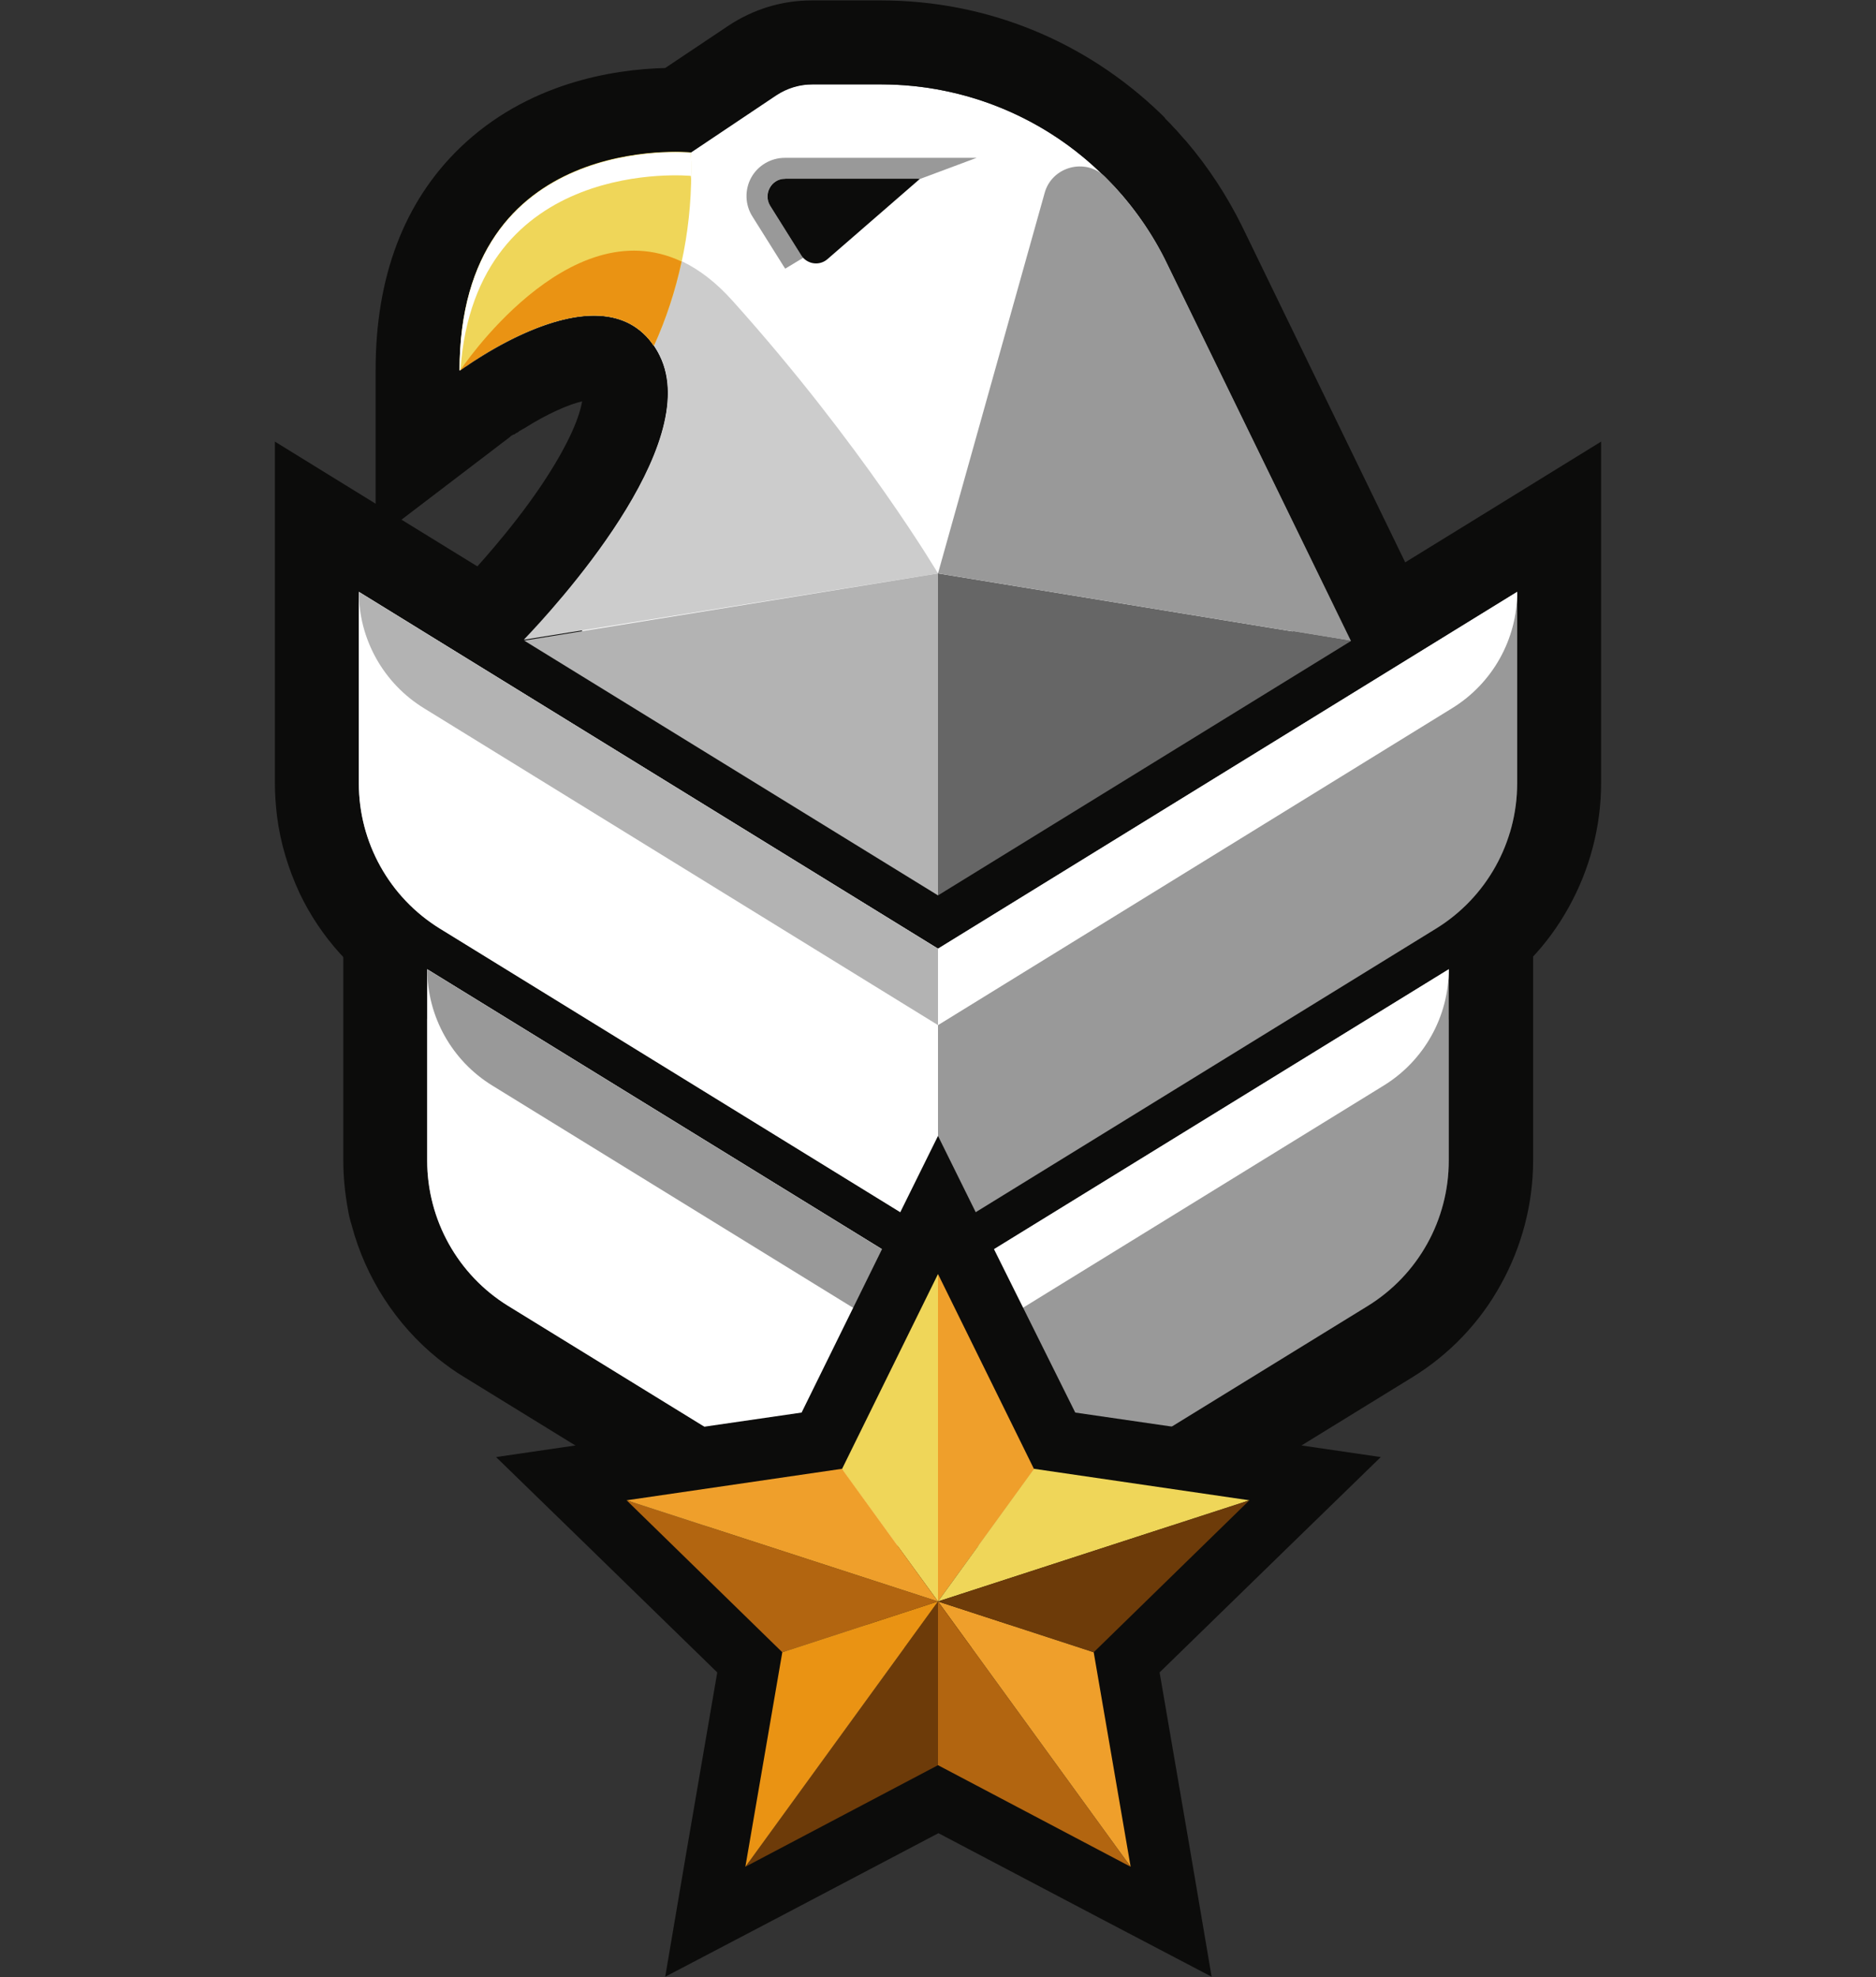
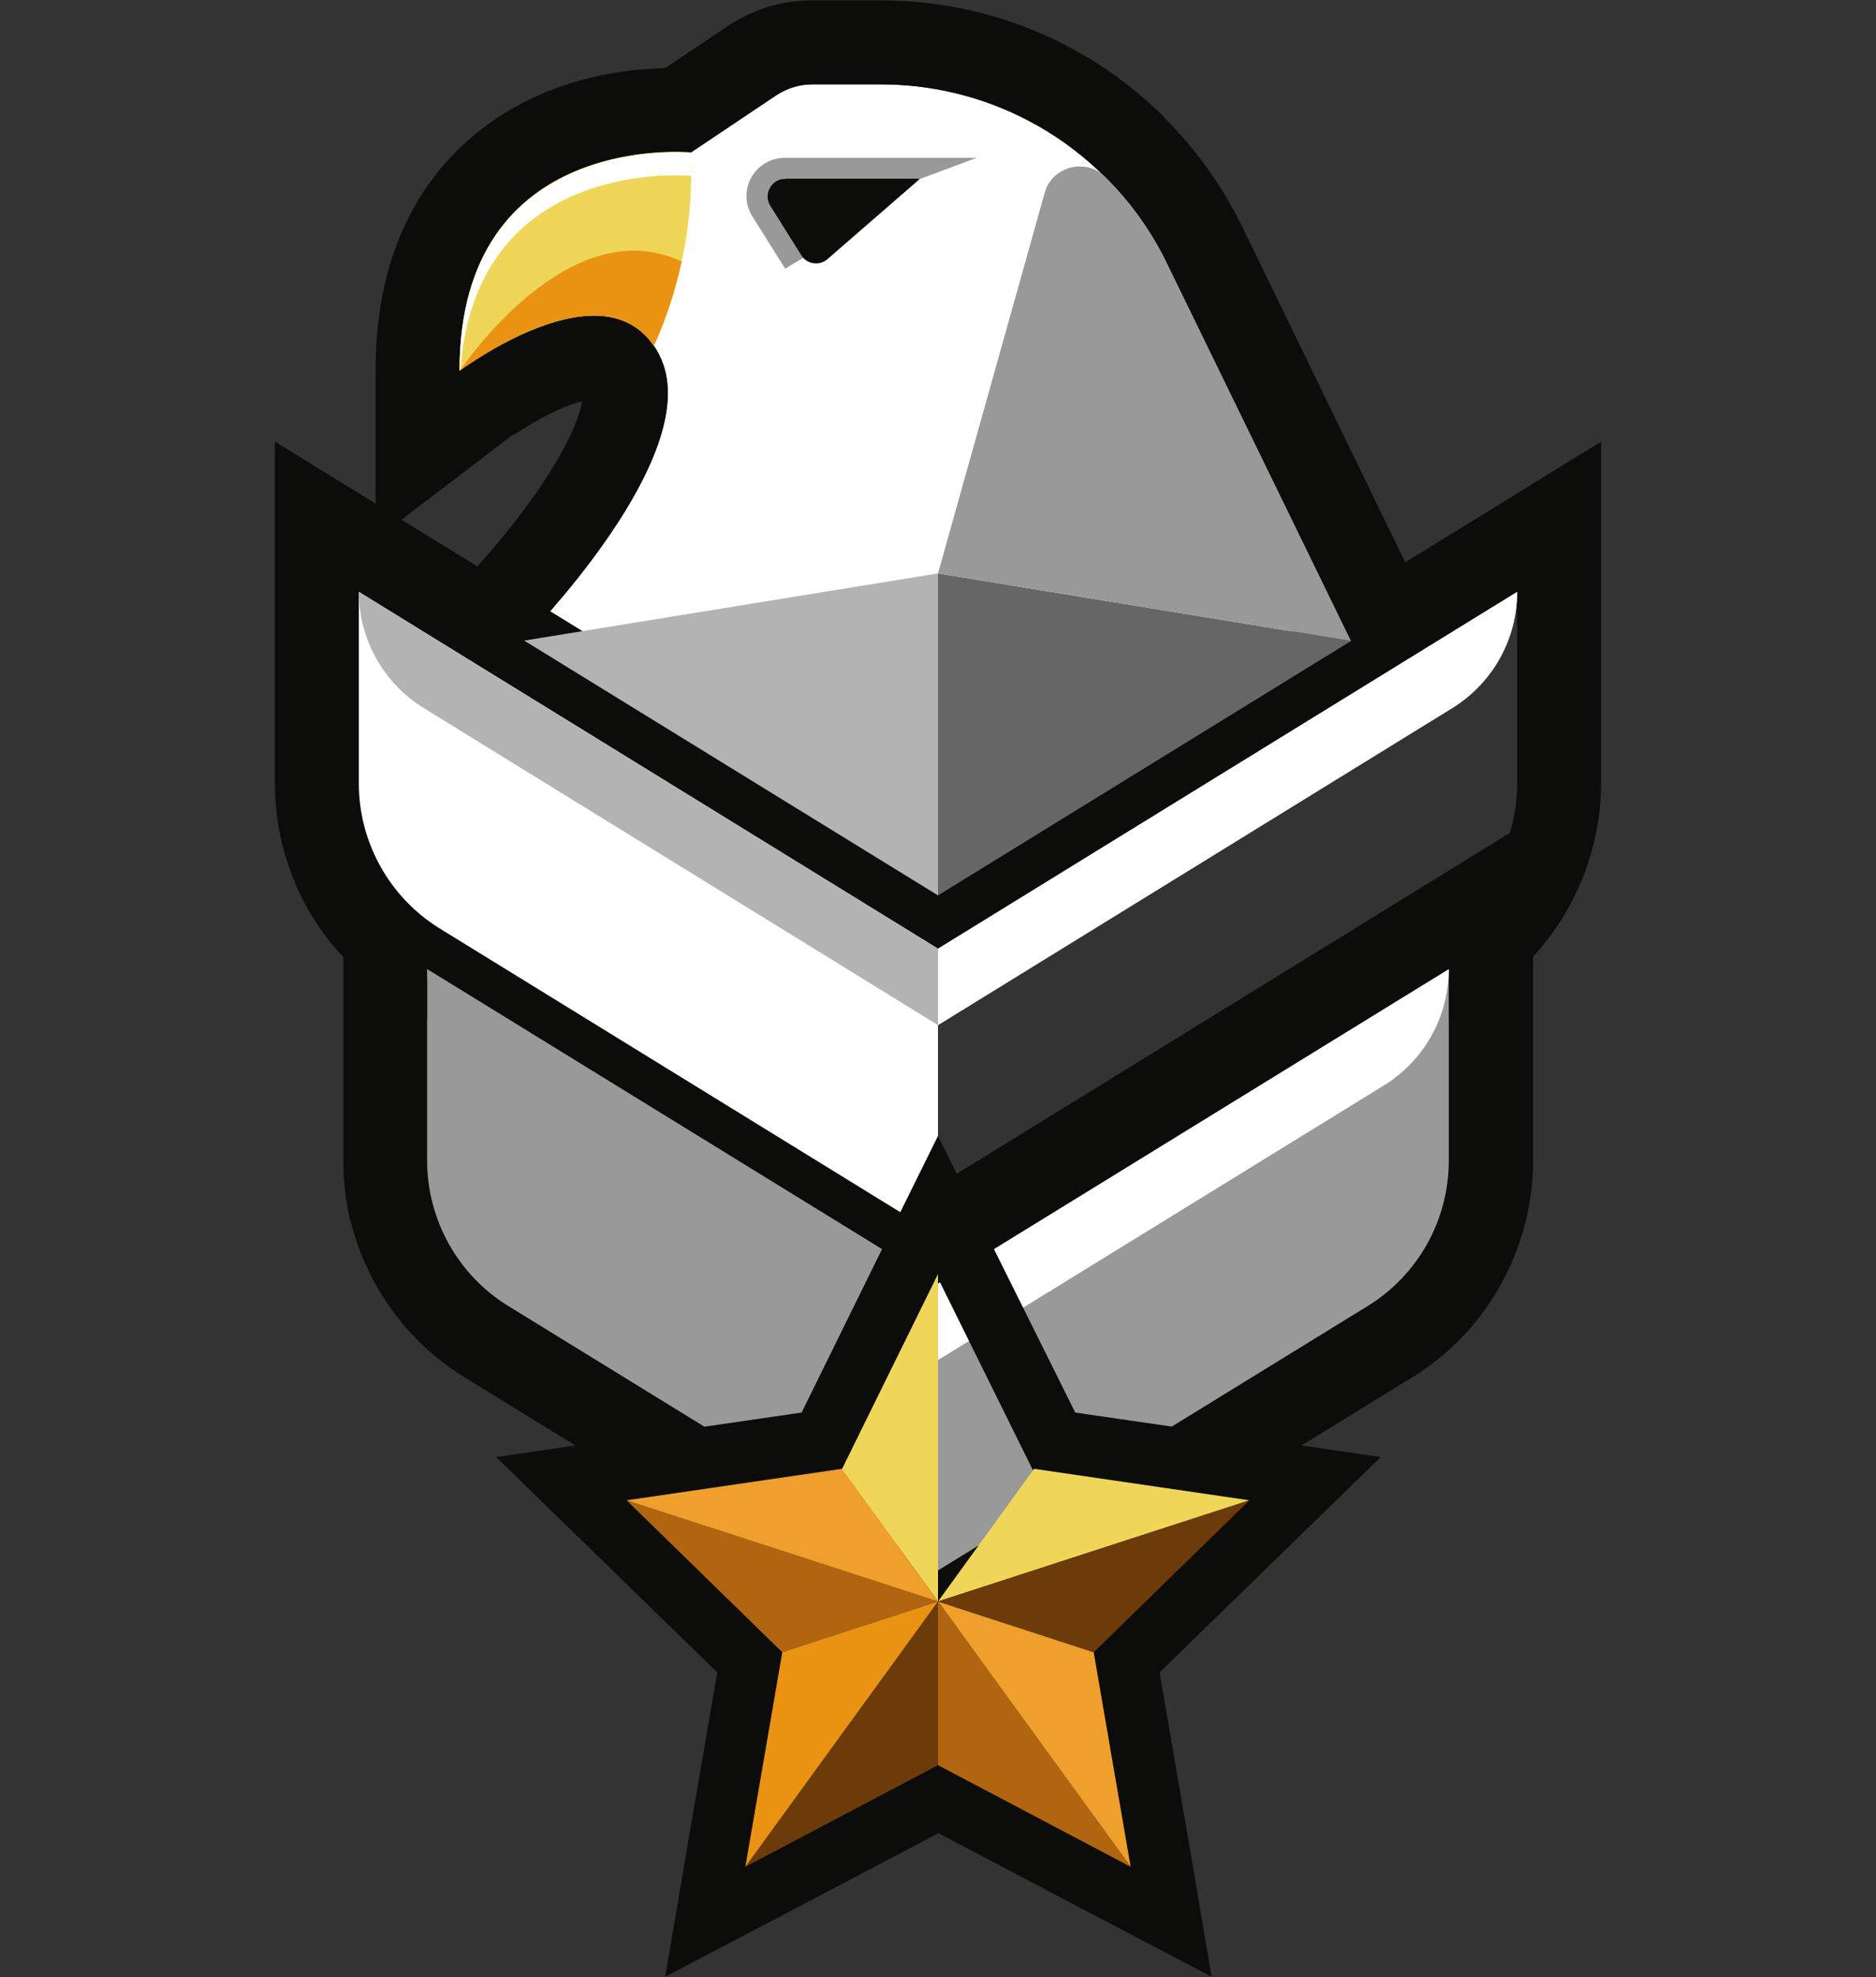
<svg xmlns="http://www.w3.org/2000/svg" version="1.1" id="Layer_1" x="0px" y="0px" viewBox="0 0 447 471" style="enable-background:new 0 0 447 471;" xml:space="preserve">
  <rect x="0" y="0" width="447" height="471" fill="#333333" stroke="none" />
  <style type="text/css">
	.st0{fill:#FFFFFF;}
	.st1{fill:#0C0C0B;}
	.st2{fill:#999999;}
	.st3{fill:#B3B3B3;}
	.st4{fill:#CCCCCC;}
	.st5{fill:#666666;}
	.st6{fill:#EFD659;}
	.st7{fill:#EA9313;}
	.st8{fill:#EF9F2B;}
	.st9{fill:#B26510;}
	.st10{fill:#6D3B09;}
</style>
  <g>
    <g>
      <path class="st0" d="M157.2,84.8c10.6,21.4-25.3,60.3-32.4,67.7l98.6,60.8l98.4-60.6l-43.8-90c-12.7-26.1-39.1-42.6-68.1-42.6    h-16.5c-3.1,0-6.1,0.9-8.6,2.6l-20.3,13.6c0,0-55-5.3-55,51.9C109.6,88.3,145.5,61.2,157.2,84.8z" />
    </g>
    <g>
      <path class="st1" d="M361.5,141v45.6c0,14.1-7.3,27.2-19.3,34.6l-118.7,73.1l-39.6-24.4l-79.1-48.7c-6.8-4.2-12-10.1-15.3-17    c-1.8-3.8-3.1-8-3.6-12.3c-0.2-1.7-0.3-3.5-0.3-5.2V141l138,85L361.5,141 M381.5,105.2L351,124l-127.5,78.5L96,124l-30.5-18.8V141    v45.6c0,2.6,0.2,5.2,0.5,7.8c0.8,6.4,2.7,12.6,5.4,18.4c5,10.5,13,19.3,22.9,25.4l79.1,48.7l39.6,24.4l10.5,6.5l10.5-6.5    l118.7-73.1c8.8-5.4,16.1-13,21.1-22.1c5-9,7.7-19.2,7.7-29.6V141V105.2L381.5,105.2z" />
      <path class="st1" d="M209.9,20.1c20.3,0,39.4,8.1,53.3,22c0,0,0,0,0.1,0.1c0.1,0.1,0.1,0.1,0.2,0.2c0.6,0.6,1.1,1.1,1.7,1.7    c0.1,0.1,0.2,0.2,0.3,0.3c0.6,0.7,1.2,1.3,1.8,2c0,0,0.1,0.1,0.1,0.1c4.2,4.9,7.8,10.3,10.6,16.2l43.7,89.7l0.1,0.3l-98.4,60.6    l-98.6-60.8c7.1-7.4,42.9-46.4,32.4-67.7c-0.4-0.9-0.9-1.7-1.4-2.4c-0.2-0.3-0.4-0.6-0.7-0.9c0-0.1-0.1-0.1-0.1-0.2    c-0.2-0.2-0.4-0.5-0.6-0.7c0,0-0.1-0.1-0.1-0.1c-0.2-0.3-0.5-0.5-0.7-0.7c0,0,0,0,0,0c-0.3-0.3-0.5-0.5-0.8-0.7v0    c-3.2-2.7-7.1-3.8-11.3-3.8c-9.8,0-20.9,6-27.1,9.9c0,0,0,0,0,0c-0.2,0.1-0.4,0.2-0.6,0.4c0,0,0,0,0,0c-0.2,0.1-0.4,0.2-0.5,0.3    c0,0,0,0,0,0c-0.2,0.1-0.3,0.2-0.5,0.3c0,0,0,0,0,0c-0.2,0.1-0.3,0.2-0.4,0.3c0,0,0,0-0.1,0c-0.1,0.1-0.3,0.2-0.4,0.3c0,0,0,0,0,0    c-0.1,0.1-0.3,0.2-0.4,0.3c0,0,0,0,0,0c-0.1,0.1-0.2,0.2-0.3,0.2c0,0,0,0-0.1,0c-0.1,0.1-0.2,0.1-0.3,0.2c0,0,0,0-0.1,0    c-0.1,0.1-0.2,0.1-0.2,0.2c0,0,0,0,0,0c-0.1,0-0.1,0.1-0.2,0.1c0,0,0,0-0.1,0c-0.3,0.2-0.5,0.4-0.5,0.4c0-18.8,5.9-30.8,13.9-38.5    c12.5-12.1,30-13.5,37.5-13.5c0.1,0,0.2,0,0.3,0c0,0,0,0,0,0c1.8,0,2.9,0.1,3.2,0.1c0,0,0,0,0,0c0,0,0.1,0,0.1,0l20.3-13.6    c2.6-1.7,5.6-2.6,8.6-2.6H209.9 M209.9,0.1h-16.5c-7.1,0-13.9,2.1-19.8,6l-15.1,10.1c-12.3,0.3-32.9,3.5-49,19.1    c-13.2,12.8-20,30.6-20,52.8v40.4l32-24.4l0.2-0.2l0,0l0,0l0.1-0.1l0,0l0.1,0l0.1-0.1l0,0l0,0l0.2-0.1l0,0l0,0l0,0l0.2-0.1l0,0    l0.1,0l0.2-0.1l0,0l0.1-0.1l0.3-0.2l0,0l0.1,0l0.3-0.2l0.1-0.1l0.3-0.2l0,0l0,0l0.4-0.2l0.1-0.1l0,0l0.4-0.2l0,0    c5.7-3.6,10.6-5.7,13.9-6.5c-0.5,3.1-2.6,9.4-9.7,20c-7.4,11-16.3,20.5-18.8,23.2l-17.1,17.9l21.1,13l98.6,60.8l10.5,6.5l10.5-6.5    l98.4-60.6l15.4-9.5l-7.9-16.3l-0.1-0.3L296,54c-3.6-7.3-8.1-14.2-13.4-20.4c-0.1-0.1-0.1-0.2-0.2-0.2c-0.7-0.8-1.5-1.7-2.2-2.5    l-0.3-0.3l-0.1-0.1c-0.6-0.7-1.3-1.4-2-2.1c-0.1-0.1-0.2-0.2-0.3-0.4l0,0l-0.7-0.7l-0.1-0.1C258.6,9.7,235,0.1,209.9,0.1    L209.9,0.1z" />
      <path class="st1" d="M345.2,230.9v45.6c0,14.1-7.3,27.2-19.3,34.6l-102.4,63h0l-102.4-63c-1.5-0.9-2.9-1.9-4.3-3    c-6.7-5.5-11.5-12.9-13.7-21.2c-0.2-0.8-0.4-1.7-0.6-2.5c-0.5-2.5-0.8-5.1-0.8-7.8v-45.6v0l121.7,74.9L345.2,230.9 M81.8,195.1    v35.8v45.6c0,3.9,0.4,7.8,1.1,11.6c0.2,1.3,0.5,2.5,0.9,3.8c3.3,12.4,10.5,23.6,20.5,31.7c2,1.6,4.2,3.2,6.4,4.5l102.4,63    l10.5,6.5l10.5-6.5l102.4-63c8.8-5.4,16.1-13,21.1-22.1c5-9,7.7-19.2,7.7-29.6v-45.6v-35.8l-30.5,18.8l-111.2,68.5l-111.2-68.5    L81.8,195.1L81.8,195.1z" />
    </g>
    <g>
      <path class="st1" d="M187.7,45l7.4,11.8c1.4,2.2,4.4,2.6,6.3,0.9l22-19.1h-32.3C188,38.6,186,42.2,187.7,45z" />
    </g>
    <g>
-       <path class="st2" d="M223.5,226l-138-85v45.6c0,14.1,7.3,27.2,19.3,34.6l118.7,73.1l118.7-73.1c12-7.4,19.3-20.5,19.3-34.6V141    L223.5,226z" />
-     </g>
+       </g>
    <g>
      <path class="st2" d="M223.5,305.8l-121.7-74.9v45.6c0,14.1,7.3,27.2,19.3,34.6l102.4,63l102.4-63c12-7.4,19.3-20.5,19.3-34.6    v-45.6L223.5,305.8z" />
    </g>
    <g>
      <path class="st0" d="M223.5,226l-138-85v45.6c0,14.1,7.3,27.2,19.3,34.6l118.7,73.1V226z" />
    </g>
    <g>
      <path class="st3" d="M223.5,226l-138-85v0c0,11.3,5.9,21.8,15.5,27.7l122.5,75.5L346,168.7c9.6-5.9,15.5-16.4,15.5-27.7v0    L223.5,226z" />
    </g>
    <g>
-       <path class="st0" d="M223.5,305.8L223.5,305.8l-121.7-74.9v45.6c0,14.1,7.3,27.2,19.3,34.6l102.4,63h0V305.8z" />
-     </g>
+       </g>
    <g>
-       <path class="st4" d="M223.5,136.6c0,0-18-30.5-49-65s-64.9,16.6-64.9,16.6s35.9-27.1,47.6-3.5c10.6,21.4-25.3,60.3-32.4,67.7    L223.5,136.6z" />
-     </g>
+       </g>
    <g>
      <polygon class="st3" points="223.5,136.6 223.5,213.3 124.9,152.6   " />
    </g>
    <polygon class="st5" points="321.9,152.7 223.5,213.3 223.5,136.6  " />
    <g>
      <path class="st0" d="M223.5,226v18.2L346,168.7c9.6-5.9,15.5-16.4,15.5-27.7L223.5,226z" />
    </g>
    <g>
      <path class="st2" d="M345.2,230.9l-121.7,74.9l-121.7-74.9v0c0,11.3,5.9,21.8,15.5,27.7L223.5,324l106.2-65.4    C339.3,252.6,345.2,242.2,345.2,230.9L345.2,230.9z" />
    </g>
    <g>
      <path class="st0" d="M223.5,305.8V324l106.2-65.4c9.6-5.9,15.5-16.4,15.5-27.7L223.5,305.8z" />
    </g>
-     <path class="st0" d="M219.3,42.6l-22,19.1c-0.8,0.7-1.8,1-2.8,1c-1.4,0-2.8-0.7-3.6-2L183.5,49c-1.7-2.8,0.2-6.4,3.5-6.4H219.3    M232.7,37.6h-13.4H187c-3.3,0-6.4,1.8-8,4.7c-1.6,2.9-1.5,6.5,0.3,9.3l7.4,11.8c1.7,2.7,4.6,4.3,7.8,4.3c2.2,0,4.4-0.8,6-2.3   l22-19.1L232.7,37.6L232.7,37.6z" />
    <g>
      <g>
        <path class="st2" d="M232.7,37.6h-13.4H187c-3.3,0-6.4,1.8-8,4.7c-1.6,2.9-1.5,6.5,0.3,9.3l7.4,11.8c0.1,0.2,0.3,0.4,0.4,0.6     l4.3-2.6c-0.2-0.2-0.3-0.4-0.5-0.6L183.5,49c-1.7-2.8,0.2-6.4,3.5-6.4h32.3h0L232.7,37.6z" />
      </g>
    </g>
    <path class="st1" d="M183.5,49l7.4,11.8c1.4,2.2,4.4,2.6,6.3,0.9l22-19.1H187C183.8,42.6,181.8,46.2,183.5,49z" />
    <path class="st6" d="M155.8,82.4c5.7-12.6,8.9-26.6,8.9-41.4c0-1.6,0-3.1-0.1-4.7l-0.1,0c0,0-55-5.3-55,51.9   C109.6,88.3,142.9,63.2,155.8,82.4z" />
    <path class="st7" d="M155.8,82.4c2.9-6.4,5.1-13.1,6.6-20.1c-27.1-12.8-52.8,26-52.8,26S142.9,63.2,155.8,82.4z" />
    <g>
      <path class="st2" d="M248.9,46l-25.4,90.6l98.4,16.1l-44.5-91.3c-3.7-7.2-8.5-13.7-14.1-19.3C258.6,37.5,250.6,39.7,248.9,46z" />
    </g>
    <path class="st0" d="M164.6,41.9L164.6,41.9c0.1,0.6,0.1,1.3,0.1,2c0-0.9,0-1.9,0-2.8c0-1.6,0-3.1-0.1-4.7l-0.1,0   c0,0-55-5.3-55,51.9c0,0,0.1-0.1,0.2-0.1C113.3,36.9,164.6,41.9,164.6,41.9z" />
    <path class="st1" d="M223.5,304.5l22.6,45.7l50.5,7.3L260,393.2l8.6,50.3l-45.1-23.7l-45.1,23.7l8.6-50.3l-36.5-35.6l50.5-7.3   L223.5,304.5 M223.5,270.6l-13.5,27.3L191,336.5l-42.7,6.2l-30.1,4.4l21.8,21.2l30.9,30.1l-7.3,42.5l-5.1,30l26.9-14.1l38.2-20.1   l38.2,20.1l26.9,14.1l-5.1-30l-7.3-42.5l30.9-30.1l21.8-21.2l-30.1-4.4l-42.7-6.2L237,297.9L223.5,270.6L223.5,270.6z" />
    <g>
      <polygon class="st6" points="223.5,303.5 223.5,381.5 200.6,350   " />
-       <polygon class="st8" points="223.5,303.5 223.5,381.5 246.4,350   " />
      <polygon class="st9" points="149.3,357.4 223.5,381.5 186.4,393.6   " />
      <polygon class="st8" points="149.3,357.4 223.5,381.5 200.6,349.9   " />
      <polygon class="st10" points="177.6,444.7 223.5,381.5 223.5,420.5   " />
      <polygon class="st7" points="177.6,444.7 223.5,381.5 186.4,393.6   " />
      <polygon class="st8" points="269.4,444.7 223.5,381.5 260.6,393.6   " />
      <polygon class="st9" points="269.4,444.7 223.5,381.5 223.5,420.5   " />
      <polygon class="st6" points="297.7,357.4 223.5,381.5 246.4,349.9   " />
      <polygon class="st10" points="297.7,357.4 223.5,381.5 260.6,393.6   " />
    </g>
  </g>
</svg>